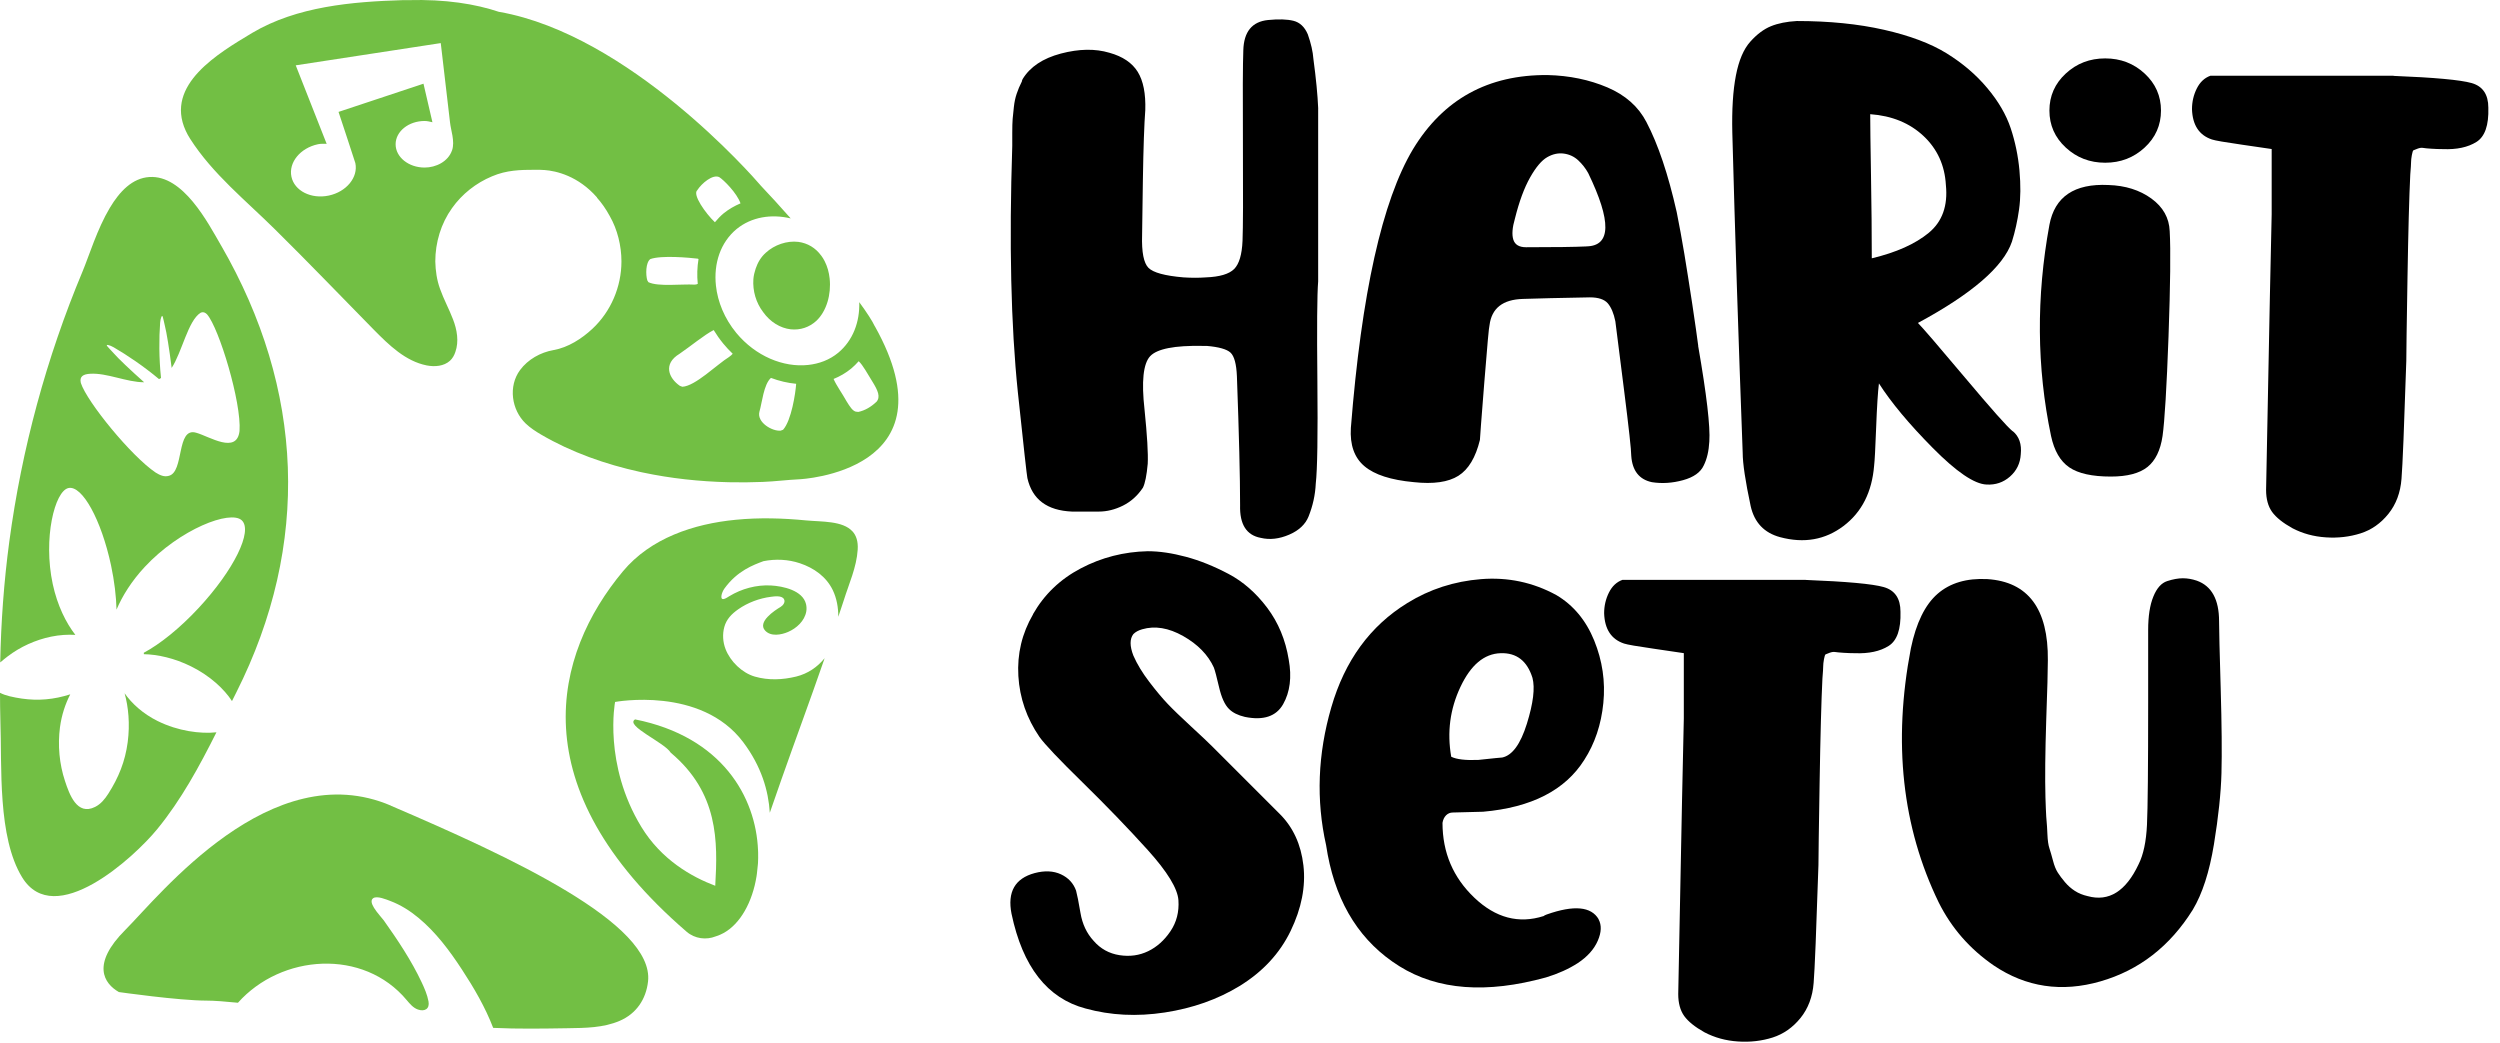
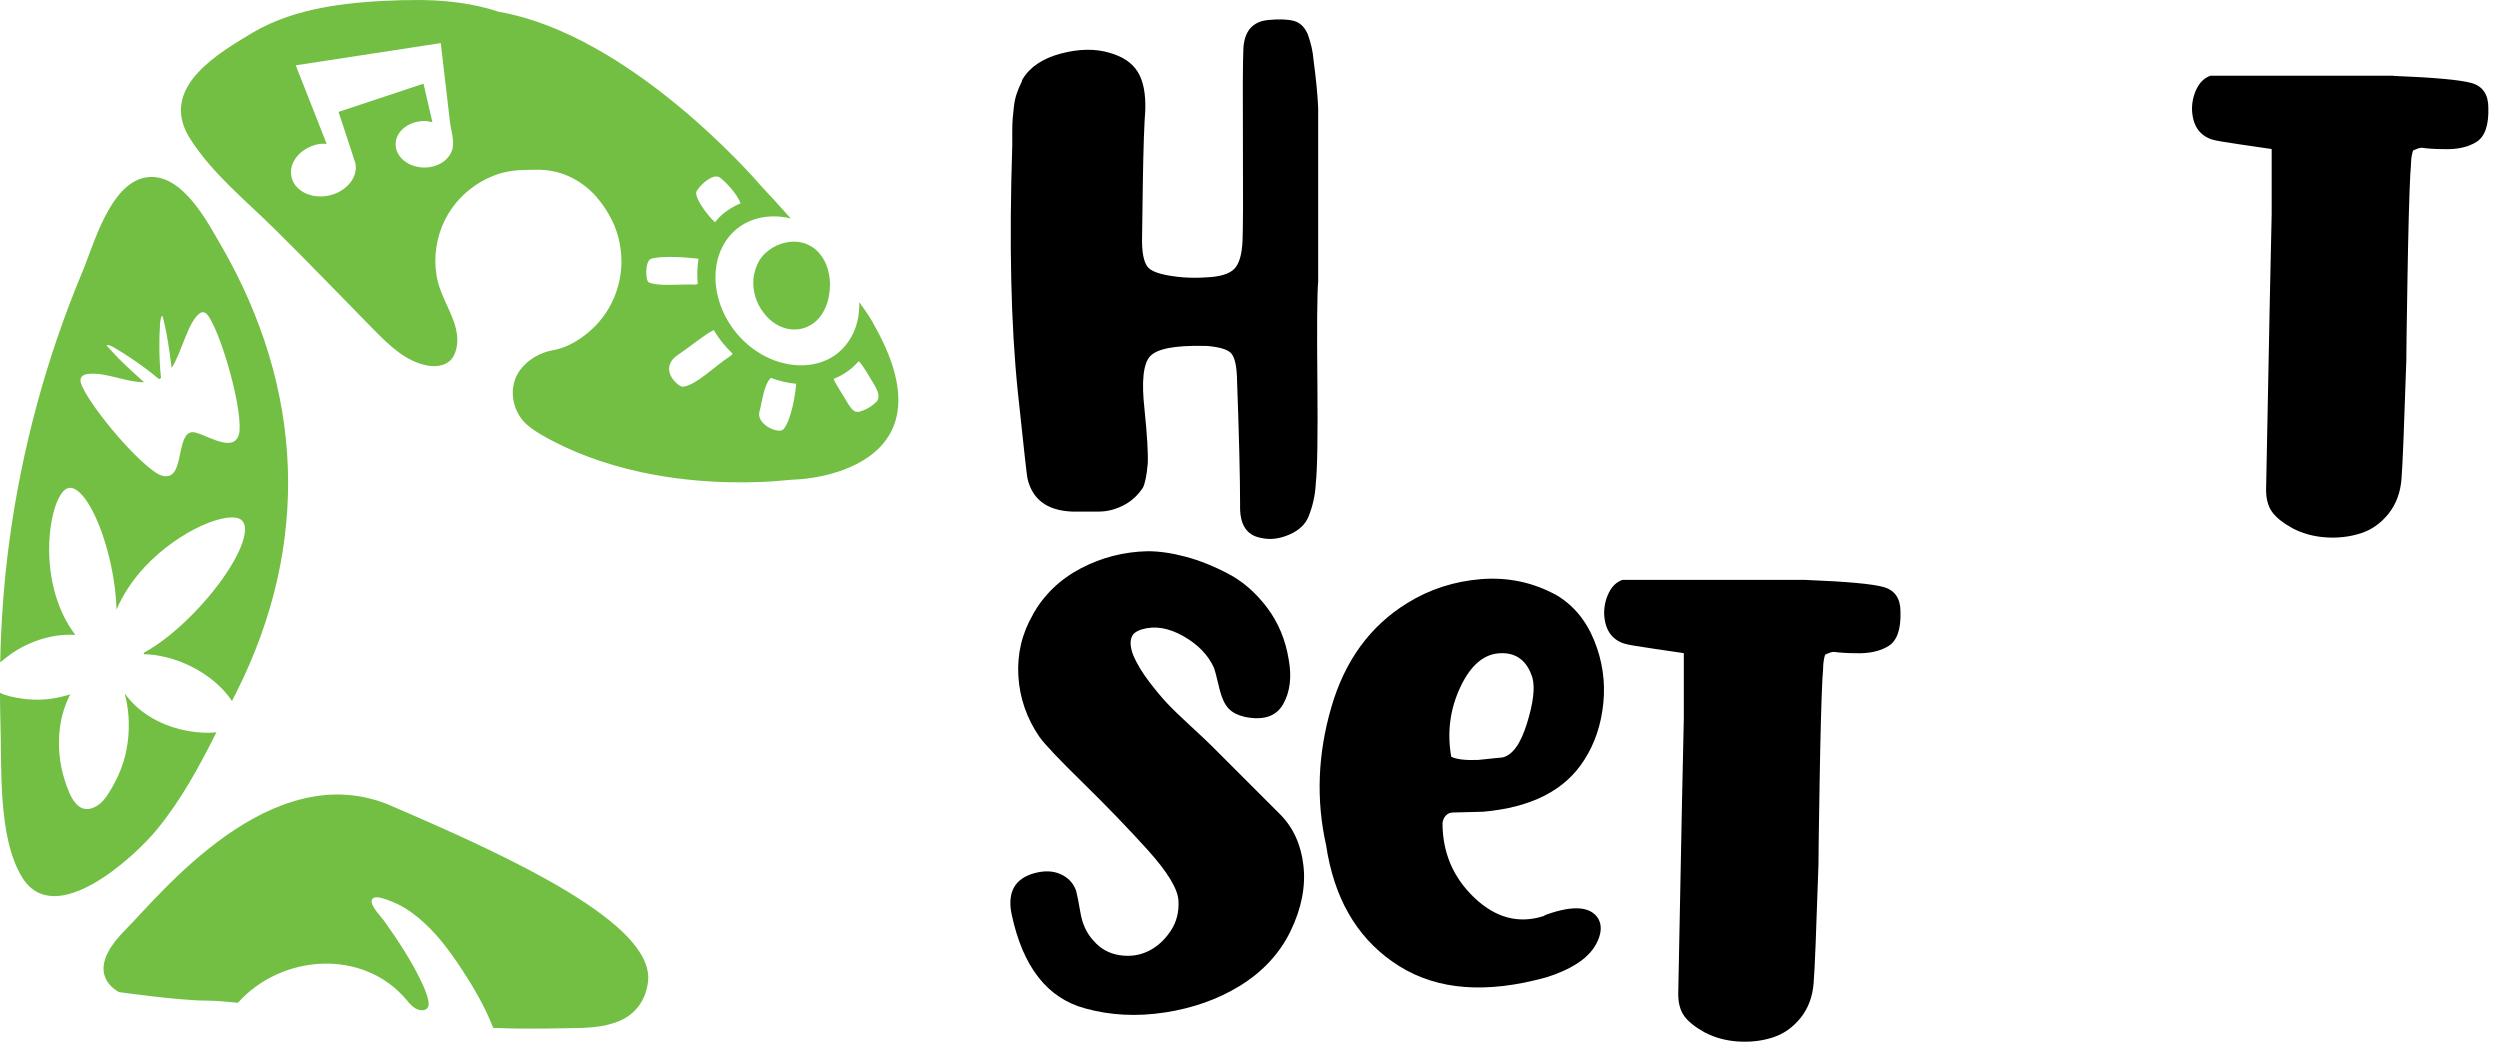
<svg xmlns="http://www.w3.org/2000/svg" width="211" height="88" viewBox="0 0 211 88" fill="none">
  <path d="M111.253 9.162V23.75C111.164 24.828 111.142 27.64 111.187 32.186C111.231 36.736 111.187 39.618 111.05 40.825C111.006 41.768 110.804 42.684 110.447 43.582C110.178 44.256 109.629 44.771 108.801 45.128C107.969 45.485 107.174 45.578 106.412 45.397C105.201 45.173 104.62 44.256 104.664 42.64C104.664 40.31 104.576 36.681 104.395 31.748C104.351 30.718 104.171 30.059 103.858 29.764C103.545 29.473 102.871 29.282 101.841 29.194H101.506C99.132 29.149 97.652 29.44 97.07 30.066C96.489 30.695 96.33 32.194 96.599 34.572C96.823 36.769 96.912 38.293 96.868 39.143C96.779 40.13 96.643 40.8 96.463 41.16C96.014 41.834 95.454 42.335 94.781 42.673C94.107 43.008 93.426 43.178 92.73 43.178H90.478C88.368 43.089 87.117 42.147 86.712 40.354C86.668 40.174 86.399 37.755 85.906 33.095C85.321 27.449 85.166 20.521 85.435 12.32V11.245C85.435 10.708 85.446 10.303 85.468 10.034C85.49 9.766 85.523 9.431 85.571 9.026C85.615 8.621 85.692 8.253 85.806 7.918C85.917 7.579 86.064 7.233 86.245 6.876C86.245 6.832 86.267 6.766 86.311 6.674C86.936 5.643 88.015 4.925 89.539 4.52C91.063 4.119 92.428 4.093 93.639 4.454C94.758 4.767 95.554 5.304 96.025 6.066C96.496 6.828 96.706 7.903 96.662 9.294C96.573 10.461 96.503 12.434 96.459 15.21C96.415 17.989 96.393 19.535 96.393 19.848C96.349 21.283 96.529 22.2 96.93 22.605C97.335 23.01 98.318 23.278 99.89 23.411C100.563 23.455 101.189 23.455 101.774 23.411C102.941 23.367 103.736 23.131 104.163 22.704C104.587 22.277 104.822 21.482 104.87 20.315C104.914 19.24 104.925 16.561 104.903 12.28C104.881 7.999 104.892 5.323 104.936 4.244C104.98 2.676 105.676 1.826 107.02 1.69C107.914 1.601 108.632 1.623 109.169 1.756C109.707 1.892 110.112 2.271 110.38 2.901C110.649 3.663 110.807 4.358 110.852 4.984C111.076 6.644 111.209 8.032 111.256 9.151" fill="black" />
-   <path d="M143.325 29.197C144.043 33.324 144.355 36.011 144.267 37.266C144.223 38.072 144.065 38.746 143.796 39.283C143.527 39.865 142.946 40.281 142.048 40.527C141.149 40.774 140.277 40.829 139.427 40.697C138.352 40.472 137.767 39.732 137.678 38.477C137.678 37.984 137.476 36.147 137.075 32.963C136.67 29.782 136.423 27.832 136.335 27.114C136.199 26.44 135.985 25.94 135.698 25.601C135.407 25.266 134.903 25.097 134.185 25.097C131.63 25.141 129.75 25.189 128.538 25.229C126.834 25.277 125.896 26.013 125.715 27.449C125.671 27.537 125.524 29.142 125.277 32.256C125.031 35.37 124.905 36.997 124.905 37.13C124.545 38.609 123.941 39.618 123.091 40.155C122.237 40.693 120.985 40.873 119.325 40.693C117.396 40.516 116.009 40.067 115.158 39.346C114.308 38.632 113.925 37.553 114.013 36.117C114.912 24.78 116.656 16.936 119.259 12.589C121.813 8.378 125.601 6.291 130.622 6.335C132.459 6.379 134.141 6.729 135.665 7.377C137.189 8.028 138.286 9.004 138.959 10.303C139.946 12.184 140.796 14.716 141.514 17.9C141.738 19.023 141.952 20.186 142.154 21.397C142.353 22.608 142.581 24.033 142.828 25.667C143.075 27.302 143.24 28.48 143.332 29.197M133.913 20.794C135.974 20.75 136.018 18.688 134.045 14.61C133.821 14.205 133.541 13.848 133.206 13.535C132.871 13.222 132.466 13.03 131.995 12.964C131.524 12.898 131.053 12.997 130.585 13.266C130.114 13.535 129.632 14.105 129.138 14.981C128.645 15.854 128.218 17.01 127.861 18.445C127.637 19.207 127.592 19.803 127.725 20.227C127.861 20.654 128.218 20.867 128.8 20.867C131.222 20.867 132.922 20.845 133.909 20.797" fill="black" />
-   <path d="M169.879 36.39C170.417 36.839 170.641 37.487 170.553 38.341C170.509 39.103 170.203 39.728 169.644 40.222C169.084 40.715 168.421 40.939 167.66 40.895C166.629 40.851 165.116 39.82 163.121 37.803C161.126 35.786 159.613 33.971 158.582 32.359C158.494 33.077 158.413 34.321 158.347 36.092C158.281 37.862 158.222 38.926 158.177 39.287C157.997 41.528 157.136 43.229 155.59 44.396C154.044 45.563 152.262 45.876 150.245 45.338C148.901 44.977 148.07 44.105 147.757 42.717C147.308 40.612 147.083 39.11 147.083 38.212C146.722 28.575 146.432 19.568 146.207 11.186C146.163 9.261 146.262 7.656 146.509 6.379C146.755 5.102 147.157 4.152 147.72 3.523C148.279 2.897 148.861 2.459 149.468 2.212C150.072 1.966 150.801 1.822 151.651 1.774C154.386 1.774 156.838 2.021 159.013 2.514C161.185 3.007 162.948 3.67 164.291 4.498C165.635 5.33 166.78 6.302 167.718 7.424C168.661 8.543 169.32 9.677 169.702 10.818C170.082 11.963 170.328 13.148 170.442 14.381C170.553 15.614 170.545 16.711 170.409 17.676C170.273 18.64 170.074 19.546 169.806 20.4C169.088 22.505 166.445 24.791 161.873 27.257C162.274 27.662 163.599 29.197 165.837 31.862C168.079 34.527 169.423 36.044 169.872 36.401M157.979 21.802C160.04 21.309 161.641 20.595 162.786 19.652C163.927 18.71 164.409 17.367 164.233 15.618C164.141 13.962 163.515 12.581 162.352 11.485C161.185 10.388 159.683 9.769 157.846 9.637C157.846 10.443 157.868 12.158 157.912 14.779C157.957 17.4 157.979 19.741 157.979 21.802Z" fill="black" />
-   <path d="M183.123 19.516C183.212 21.088 183.178 24.044 183.024 28.391C182.866 32.738 182.696 35.539 182.52 36.795C182.343 38.006 181.916 38.878 181.242 39.416C180.569 39.953 179.538 40.222 178.15 40.222C176.578 40.222 175.415 39.964 174.653 39.449C173.891 38.933 173.376 38.046 173.107 36.791C171.896 31.008 171.852 25.071 172.971 18.975C173.417 16.601 175.077 15.478 177.948 15.615C179.383 15.659 180.591 16.042 181.577 16.756C182.564 17.474 183.079 18.394 183.123 19.513M181.007 12.456C180.086 13.307 178.978 13.734 177.679 13.734C176.38 13.734 175.272 13.307 174.352 12.456C173.431 11.606 172.971 10.564 172.971 9.331C172.971 8.098 173.431 7.056 174.352 6.206C175.268 5.356 176.38 4.929 177.679 4.929C178.978 4.929 180.09 5.356 181.007 6.206C181.927 7.056 182.387 8.102 182.387 9.331C182.387 10.561 181.927 11.606 181.007 12.456Z" fill="black" />
  <path d="M202.014 6.405C205.463 6.541 207.66 6.743 208.603 7.009C209.545 7.277 210.016 7.973 210.016 9.092C210.06 10.572 209.725 11.536 209.008 11.982C208.29 12.431 207.347 12.633 206.184 12.585C205.868 12.585 205.547 12.574 205.209 12.552C204.874 12.53 204.638 12.508 204.502 12.482C204.366 12.46 204.208 12.482 204.031 12.552C203.851 12.618 203.74 12.662 203.696 12.684C203.652 12.707 203.604 12.843 203.56 13.089C203.516 13.336 203.494 13.539 203.494 13.693C203.494 13.848 203.471 14.197 203.427 14.735C203.335 16.572 203.258 19.487 203.192 23.473C203.125 27.463 203.092 29.794 203.092 30.463C202.912 35.977 202.779 39.294 202.687 40.413C202.599 41.58 202.227 42.566 201.579 43.373C200.928 44.179 200.144 44.727 199.227 45.018C198.307 45.309 197.332 45.423 196.301 45.353C195.27 45.287 194.328 45.025 193.478 44.58C192.672 44.131 192.101 43.674 191.762 43.203C191.427 42.732 191.258 42.114 191.258 41.355C191.527 27.372 191.685 19.619 191.729 18.092V12.578C191.461 12.534 190.621 12.409 189.208 12.21C187.798 12.007 186.955 11.864 186.686 11.772C185.612 11.415 185.048 10.561 185.004 9.217C185.004 8.591 185.14 8.006 185.409 7.469C185.678 6.931 186.057 6.574 186.554 6.394H202.017L202.014 6.405Z" fill="black" />
  <path d="M87.187 51.835C88.129 50.179 89.473 48.887 91.221 47.97C92.969 47.05 94.854 46.568 96.868 46.523C97.854 46.523 98.929 46.682 100.096 46.995C101.263 47.307 102.459 47.79 103.692 48.441C104.925 49.093 106.011 50.046 106.953 51.298C107.896 52.553 108.499 54.011 108.768 55.667C109.037 57.147 108.879 58.402 108.297 59.432C107.712 60.463 106.637 60.824 105.069 60.507C104.487 60.371 104.038 60.15 103.725 59.834C103.364 59.477 103.088 58.858 102.886 57.986C102.684 57.114 102.536 56.565 102.448 56.337C101.955 55.262 101.09 54.379 99.86 53.683C98.627 52.987 97.475 52.799 96.397 53.112C96.084 53.201 95.833 53.337 95.657 53.517C95.344 53.922 95.344 54.526 95.657 55.332C95.969 56.05 96.419 56.79 97 57.551C97.582 58.313 98.097 58.928 98.546 59.399C98.992 59.87 99.654 60.507 100.53 61.317C101.406 62.123 101.999 62.683 102.312 62.999C105.54 66.228 107.443 68.131 108.025 68.712C109.144 69.835 109.806 71.278 110.009 73.048C110.211 74.819 109.85 76.659 108.934 78.562C108.014 80.469 106.571 82.026 104.598 83.234C102.761 84.353 100.663 85.092 98.311 85.453C95.958 85.814 93.728 85.7 91.622 85.118C88.394 84.264 86.311 81.599 85.372 77.119C85.011 75.283 85.663 74.138 87.323 73.689C88.173 73.464 88.913 73.501 89.543 73.792C90.168 74.083 90.595 74.543 90.82 75.168C90.908 75.485 91.033 76.111 91.192 77.049C91.35 77.992 91.718 78.776 92.3 79.405C92.881 80.079 93.614 80.48 94.486 80.616C95.359 80.752 96.168 80.638 96.904 80.281C97.644 79.924 98.27 79.361 98.785 78.599C99.301 77.837 99.525 76.965 99.459 75.978C99.393 74.996 98.528 73.582 96.871 71.742C95.211 69.905 93.385 68.013 91.394 66.062C89.399 64.111 88.177 62.823 87.731 62.197C86.657 60.629 86.06 58.913 85.95 57.055C85.84 55.196 86.252 53.458 87.194 51.842" fill="black" />
  <path d="M134.918 77.587C135.186 78.08 135.164 78.684 134.851 79.402C134.538 80.119 133.979 80.745 133.169 81.283C132.407 81.776 131.513 82.181 130.482 82.494C125.461 83.881 121.339 83.568 118.11 81.551C114.882 79.534 112.865 76.398 112.059 72.139C112.015 71.87 111.967 71.602 111.923 71.333C111.069 67.523 111.216 63.647 112.361 59.701C113.502 55.759 115.644 52.822 118.78 50.896C120.661 49.73 122.737 49.06 125.001 48.879C127.265 48.699 129.381 49.148 131.354 50.223C132.79 51.073 133.854 52.35 134.549 54.055C135.242 55.759 135.503 57.518 135.322 59.333C135.142 61.148 134.605 62.753 133.71 64.14C132.098 66.695 129.249 68.153 125.174 68.51C125.082 68.51 124.232 68.532 122.62 68.576C122.395 68.576 122.204 68.657 122.049 68.811C121.891 68.97 121.791 69.183 121.747 69.448C121.747 71.959 122.645 74.064 124.438 75.769C126.231 77.473 128.181 77.988 130.287 77.314C130.331 77.27 130.419 77.226 130.556 77.178C132.842 76.372 134.299 76.508 134.925 77.583M126.65 55.13C125.259 55.174 124.129 56.127 123.256 57.986C122.38 59.848 122.123 61.807 122.483 63.868C122.932 64.093 123.694 64.181 124.769 64.137C126.024 64.004 126.694 63.934 126.786 63.934C127.637 63.758 128.332 62.804 128.87 61.078C129.407 59.352 129.565 58.063 129.341 57.213C128.892 55.777 127.997 55.085 126.654 55.13" fill="black" />
  <path d="M152.398 48.946C155.847 49.082 158.045 49.28 158.987 49.549C159.93 49.818 160.401 50.514 160.401 51.633C160.445 53.112 160.11 54.077 159.392 54.522C158.674 54.971 157.732 55.174 156.569 55.13C156.252 55.13 155.932 55.118 155.593 55.096C155.258 55.074 155.023 55.052 154.887 55.03C154.75 55.008 154.592 55.03 154.416 55.096C154.235 55.163 154.125 55.207 154.081 55.229C154.036 55.251 153.989 55.387 153.944 55.634C153.9 55.88 153.878 56.083 153.878 56.237C153.878 56.392 153.856 56.742 153.812 57.279C153.72 59.116 153.643 62.031 153.576 66.018C153.51 70.008 153.477 72.338 153.477 73.008C153.297 78.522 153.164 81.838 153.072 82.957C152.984 84.124 152.612 85.111 151.964 85.917C151.312 86.723 150.528 87.271 149.612 87.566C148.692 87.857 147.716 87.971 146.686 87.901C145.655 87.835 144.713 87.573 143.862 87.128C143.056 86.679 142.486 86.219 142.147 85.751C141.812 85.28 141.643 84.662 141.643 83.903C141.911 69.919 142.07 62.164 142.114 60.64V55.126C141.845 55.082 141.006 54.956 139.592 54.754C138.183 54.551 137.34 54.408 137.071 54.316C135.996 53.959 135.433 53.105 135.389 51.761C135.389 51.136 135.525 50.55 135.794 50.013C136.062 49.475 136.441 49.118 136.938 48.938H152.402L152.398 48.946Z" fill="black" />
-   <path d="M187.29 52.442C187.29 53.116 187.334 54.997 187.426 58.089C187.515 61.181 187.537 63.57 187.492 65.248C187.448 66.93 187.235 68.937 186.856 71.263C186.473 73.593 185.88 75.43 185.074 76.777C183.145 79.869 180.547 81.886 177.274 82.829C174.002 83.771 170.998 83.322 168.267 81.481C166.25 80.094 164.704 78.323 163.629 76.17C160.537 69.805 159.753 62.657 161.277 54.724C161.722 52.575 162.477 51.036 163.53 50.12C164.582 49.203 165.981 48.787 167.729 48.876C171.179 49.1 172.883 51.386 172.839 55.733C172.839 56.539 172.794 58.221 172.702 60.772C172.614 63.507 172.592 65.683 172.636 67.295C172.636 67.387 172.647 67.7 172.669 68.237C172.691 68.775 172.713 69.143 172.736 69.345C172.758 69.548 172.78 69.905 172.802 70.42C172.824 70.935 172.879 71.326 172.971 71.598C173.059 71.867 173.159 72.213 173.273 72.64C173.383 73.067 173.52 73.402 173.678 73.648C173.836 73.895 174.035 74.164 174.282 74.454C174.528 74.745 174.808 74.992 175.121 75.194C175.434 75.397 175.794 75.54 176.196 75.632C177.988 76.126 179.424 75.227 180.499 72.942C180.904 72.135 181.139 71.024 181.205 69.614C181.272 68.204 181.305 64.762 181.305 59.292V53.175C181.305 52.012 181.448 51.069 181.743 50.352C182.034 49.634 182.424 49.199 182.921 49.041C183.414 48.883 183.848 48.806 184.231 48.806C184.614 48.806 185.004 48.872 185.409 49.008C186.664 49.457 187.29 50.598 187.29 52.435" fill="black" />
  <path d="M69.305 21.57C68.834 20.922 68.167 20.521 67.383 20.415C66.423 20.297 65.362 20.661 64.637 21.327C64.236 21.681 63.953 22.148 63.776 22.678C63.684 22.958 63.61 23.249 63.585 23.562C63.518 24.544 63.802 25.546 64.413 26.345C65.002 27.173 65.856 27.695 66.743 27.795C67.549 27.876 68.296 27.625 68.889 27.088C69.772 26.267 70.166 24.828 70.022 23.506C69.967 22.98 69.827 22.483 69.599 22.038C69.515 21.876 69.422 21.721 69.312 21.574" fill="#72BF44" />
  <path d="M73.832 27.537C73.623 27.084 73.159 26.374 72.522 25.502C72.573 27.173 71.988 28.737 70.748 29.771C70.011 30.379 69.132 30.703 68.204 30.802C66.124 31.027 63.776 30.07 62.142 28.097C61.141 26.878 60.574 25.476 60.426 24.117C60.22 22.24 60.806 20.459 62.171 19.329C63.426 18.309 65.094 18.044 66.736 18.434C65.856 17.437 64.983 16.48 64.185 15.64L64.166 15.615C63.518 14.856 53.094 2.945 42.154 1.005H42.125C40.137 0.335 37.605 -0.074 34.457 0.011H34.016C29.731 0.14 25.06 0.537 21.283 2.779C18.456 4.48 13.896 7.137 15.67 11.024C15.773 11.256 15.902 11.485 16.049 11.716C17.952 14.691 20.757 16.925 23.241 19.391C26.05 22.163 28.774 25.005 31.535 27.813C32.838 29.135 34.229 30.489 36.022 30.843C36.695 30.971 37.461 30.916 37.98 30.445C38.194 30.25 38.341 29.985 38.433 29.705C38.746 28.818 38.573 27.832 38.238 26.963C37.906 26.087 37.454 25.273 37.137 24.375C36.868 23.635 36.758 22.851 36.739 22.067C36.739 20.47 37.218 18.865 38.153 17.562C38.992 16.38 40.174 15.445 41.525 14.882C42.754 14.356 43.917 14.33 45.18 14.33H45.364C45.474 14.33 45.64 14.33 45.872 14.348H45.938C46.962 14.422 48.802 14.856 50.381 16.656L50.392 16.693C50.771 17.116 51.132 17.624 51.463 18.235C52.118 19.373 52.45 20.764 52.45 22.067C52.45 24.198 51.563 26.289 50.002 27.747C49.104 28.586 47.944 29.333 46.715 29.547C45.622 29.738 44.558 30.331 43.892 31.233C42.883 32.598 43.17 34.597 44.37 35.746C44.757 36.114 45.206 36.408 45.666 36.677C48.235 38.182 51.114 39.191 54.014 39.828C54.088 39.843 54.161 39.861 54.239 39.876C56.624 40.384 59.057 40.641 61.494 40.7C62.458 40.722 63.423 40.715 64.387 40.674C65.421 40.634 66.448 40.498 67.479 40.45C67.479 40.45 80.719 39.839 73.84 27.541M38.153 12.684C37.825 13.645 36.784 14.142 35.838 14.142C34.487 14.142 33.39 13.262 33.39 12.177C33.39 11.091 34.487 10.211 35.838 10.211C36.07 10.211 36.283 10.27 36.497 10.318L35.742 7.064L28.572 9.445C28.572 9.445 29.974 13.675 29.992 13.767C30.243 14.963 29.241 16.189 27.751 16.505C26.26 16.822 24.846 16.108 24.596 14.912C24.342 13.711 25.347 12.489 26.838 12.173C27.088 12.121 27.331 12.136 27.57 12.14L24.96 5.514L37.2 3.637C37.262 4.171 37.325 4.701 37.387 5.234C37.586 6.928 37.781 8.621 37.98 10.314C38.02 10.678 38.12 11.065 38.186 11.451C38.256 11.878 38.285 12.302 38.153 12.692M58.855 16.045C59.226 15.471 60.154 14.687 60.702 14.948C61.074 15.177 62.201 16.296 62.499 17.164C61.995 17.378 61.516 17.65 61.078 18.003C60.802 18.232 60.563 18.489 60.338 18.758C59.561 18.022 58.413 16.41 58.855 16.049M54.633 23.665C54.489 23.194 54.489 22.148 54.89 21.865C55.829 21.53 58.185 21.747 58.899 21.832L58.954 21.869C58.844 22.542 58.818 23.241 58.891 23.959C58.81 23.996 58.726 24.026 58.623 24.022C57.541 23.956 55.556 24.217 54.725 23.816L54.636 23.669L54.633 23.665ZM61.549 30.117C60.478 30.784 58.689 32.584 57.592 32.643L57.386 32.569C56.444 31.921 55.928 30.721 57.353 29.86C58.273 29.234 59.451 28.255 60.235 27.857C60.474 28.248 60.743 28.634 61.045 29.002C61.295 29.308 61.564 29.591 61.84 29.856C61.759 29.948 61.67 30.037 61.549 30.114M66.088 36.272L65.889 36.346C65.182 36.419 63.868 35.654 64.093 34.759C64.317 34.005 64.45 32.444 65.068 31.895C65.771 32.16 66.485 32.326 67.196 32.392C67.144 33.187 66.791 35.503 66.091 36.272M73.954 33.927C73.538 34.325 73.004 34.652 72.437 34.767L72.22 34.741C71.948 34.66 71.734 34.332 71.447 33.865C71.094 33.224 70.593 32.539 70.354 31.984C70.884 31.77 71.385 31.483 71.841 31.108C72.073 30.916 72.279 30.703 72.474 30.486C72.846 30.832 73.203 31.535 73.615 32.182C74.101 32.963 74.344 33.511 73.957 33.931" fill="#72BF44" />
-   <path d="M71.948 44.849C71.127 43.943 69.345 44.046 68.061 43.925C66.077 43.73 64.07 43.674 62.097 43.869C58.553 44.212 54.912 45.412 52.568 48.228C46.77 55.192 43.785 66.419 57.949 78.636C58.652 79.243 59.613 79.346 60.397 79.033C60.434 79.022 60.471 79.015 60.5 78.997C62.017 78.5 63.176 76.858 63.695 74.738C63.758 74.48 63.809 74.219 63.853 73.95C63.864 73.876 63.875 73.803 63.883 73.733C63.916 73.494 63.942 73.254 63.96 73.008C63.964 72.953 63.971 72.897 63.975 72.842C63.989 72.551 63.993 72.257 63.986 71.959C63.986 71.889 63.982 71.823 63.978 71.752C63.794 67.287 60.96 62.186 53.602 60.717C52.711 61.24 56.112 62.675 56.609 63.526C60.644 66.916 60.585 71.002 60.367 74.76C58.383 74.013 55.825 72.57 54.136 69.802C50.904 64.505 51.912 59.245 51.912 59.245C51.912 59.245 59.156 57.886 62.727 62.639C64.262 64.681 64.858 66.739 64.972 68.598C65.304 67.648 65.631 66.695 65.966 65.745C67.129 62.44 68.377 59.086 69.529 55.755C69.551 55.689 69.573 55.619 69.596 55.553C68.996 56.296 68.186 56.859 67.196 57.102C66.047 57.382 64.858 57.434 63.713 57.106C62.628 56.793 61.641 55.829 61.236 54.783C61.008 54.194 60.964 53.525 61.133 52.913C61.317 52.251 61.755 51.813 62.304 51.426C63.102 50.863 64.1 50.491 65.068 50.37C65.359 50.333 65.977 50.241 66.165 50.561C66.312 50.815 66.088 51.102 65.882 51.224C65.374 51.522 63.912 52.49 64.571 53.215C65.057 53.749 65.926 53.587 66.511 53.337C67.229 53.028 67.91 52.409 68.05 51.607C68.086 51.401 68.075 51.187 68.028 50.985C67.748 49.822 66.077 49.468 65.057 49.413C63.835 49.35 62.598 49.685 61.556 50.318C61.435 50.392 61.24 50.525 61.089 50.558C60.96 50.583 60.864 50.536 60.886 50.3C60.909 50.09 61.026 49.833 61.151 49.66C62.237 48.165 63.592 47.679 64.435 47.363C65.454 47.16 66.522 47.208 67.512 47.539C68.697 47.937 69.736 48.666 70.288 49.81C70.623 50.51 70.755 51.283 70.751 52.056C70.902 51.588 71.068 51.132 71.215 50.664C71.65 49.269 72.294 47.885 72.389 46.398C72.437 45.688 72.261 45.187 71.948 44.845" fill="#72BF44" />
  <path d="M33 67.998C22.873 63.658 13.469 75.592 10.575 78.485C7.682 81.378 8.768 83.005 10.034 83.73C10.034 83.73 15.096 84.452 17.448 84.452C18.048 84.452 18.994 84.522 20.083 84.632C23.738 80.528 30.67 80.02 34.332 84.415C34.597 84.732 34.881 85.067 35.271 85.203C35.841 85.401 36.283 85.151 36.165 84.518C36.062 83.955 35.83 83.425 35.587 82.906C34.73 81.08 33.57 79.343 32.389 77.679C32.252 77.487 31.825 77.042 31.568 76.623C31.362 76.287 31.262 75.967 31.502 75.805C31.825 75.585 32.613 75.919 32.937 76.041C33.806 76.368 34.601 76.869 35.315 77.462C36.784 78.677 37.947 80.237 38.985 81.824C40.008 83.384 40.958 85.019 41.624 86.752C43.722 86.852 45.824 86.815 47.922 86.782C49.398 86.76 50.919 86.752 52.299 86.16C53.705 85.556 54.526 84.341 54.695 82.832C55.236 77.951 43.122 72.345 32.996 68.005" fill="#72BF44" />
  <path d="M13.329 60.868C12.037 60.228 11.113 59.359 10.516 58.512C10.837 59.657 10.98 61.1 10.778 62.639C10.564 64.262 10.012 65.624 9.14 66.99C8.853 67.439 8.503 67.869 8.024 68.105C6.493 68.871 5.853 67.03 5.485 65.918C5.006 64.475 4.866 62.893 5.061 61.387C5.205 60.309 5.529 59.381 5.93 58.601C5.606 58.704 5.267 58.796 4.918 58.869C3.501 59.164 2.201 59.094 0.806 58.763C0.53 58.696 0.254 58.604 0 58.472C0.007 59.26 0.007 60.051 0.033 60.839C0.169 64.678 -0.217 70.641 1.866 74.042C4.605 78.518 11.308 72.375 13.259 69.993C15.302 67.498 16.829 64.671 18.268 61.807C16.91 61.954 15.015 61.7 13.325 60.864" fill="#72BF44" />
  <path d="M18.67 20.738C17.532 18.769 15.453 14.753 12.604 14.941C11.179 15.033 10.108 16.137 9.269 17.543C8.197 19.336 7.509 21.618 6.968 22.91C3.909 30.217 1.833 37.903 0.784 45.717C0.331 49.096 0.085 52.505 0.018 55.91C0.232 55.722 0.453 55.549 0.644 55.402C1.712 54.585 2.993 54.007 4.31 53.734C5.039 53.584 5.728 53.547 6.361 53.584C5.577 52.575 4.844 51.121 4.45 49.291C3.626 45.438 4.62 41.44 5.779 41.19C6.939 40.943 8.547 43.866 9.372 47.716C9.659 49.067 9.806 50.344 9.835 51.452C10.318 50.311 11.094 49.056 12.213 47.852C15.184 44.657 19.443 43.019 20.404 43.914C21.364 44.808 19.733 48.121 16.763 51.316C15.151 53.05 13.487 54.371 12.136 55.093C12.136 55.133 12.143 55.174 12.143 55.214C13.296 55.233 14.727 55.549 16.122 56.241C17.738 57.04 18.931 58.166 19.579 59.171C19.7 58.932 19.818 58.689 19.94 58.45C26.241 45.942 25.671 32.845 18.666 20.727M20.216 36.379C19.988 38.363 17.672 36.835 16.568 36.526C14.849 36.003 15.578 39.861 14.234 40.163C13.855 40.273 13.491 40.104 13.134 39.883C11.091 38.51 7.343 33.927 6.824 32.326C6.688 31.767 7.031 31.579 7.605 31.546C9.015 31.454 10.686 32.263 12.165 32.263C10.995 31.225 9.953 30.228 9.6 29.819C9.147 29.308 8.672 28.943 9.35 29.19L9.6 29.315C10.719 29.963 12.132 30.916 13.424 31.998C13.48 31.973 13.535 31.936 13.59 31.903C13.413 30.232 13.417 28.516 13.516 27.232L13.553 26.967C13.726 26.293 13.756 26.871 13.918 27.508C14.057 28.03 14.293 29.492 14.488 31.052C15.364 29.716 15.869 27.066 16.925 26.4L17.039 26.359C17.186 26.33 17.33 26.385 17.473 26.529C18.486 27.677 20.392 33.975 20.216 36.379Z" fill="#72BF44" />
</svg>